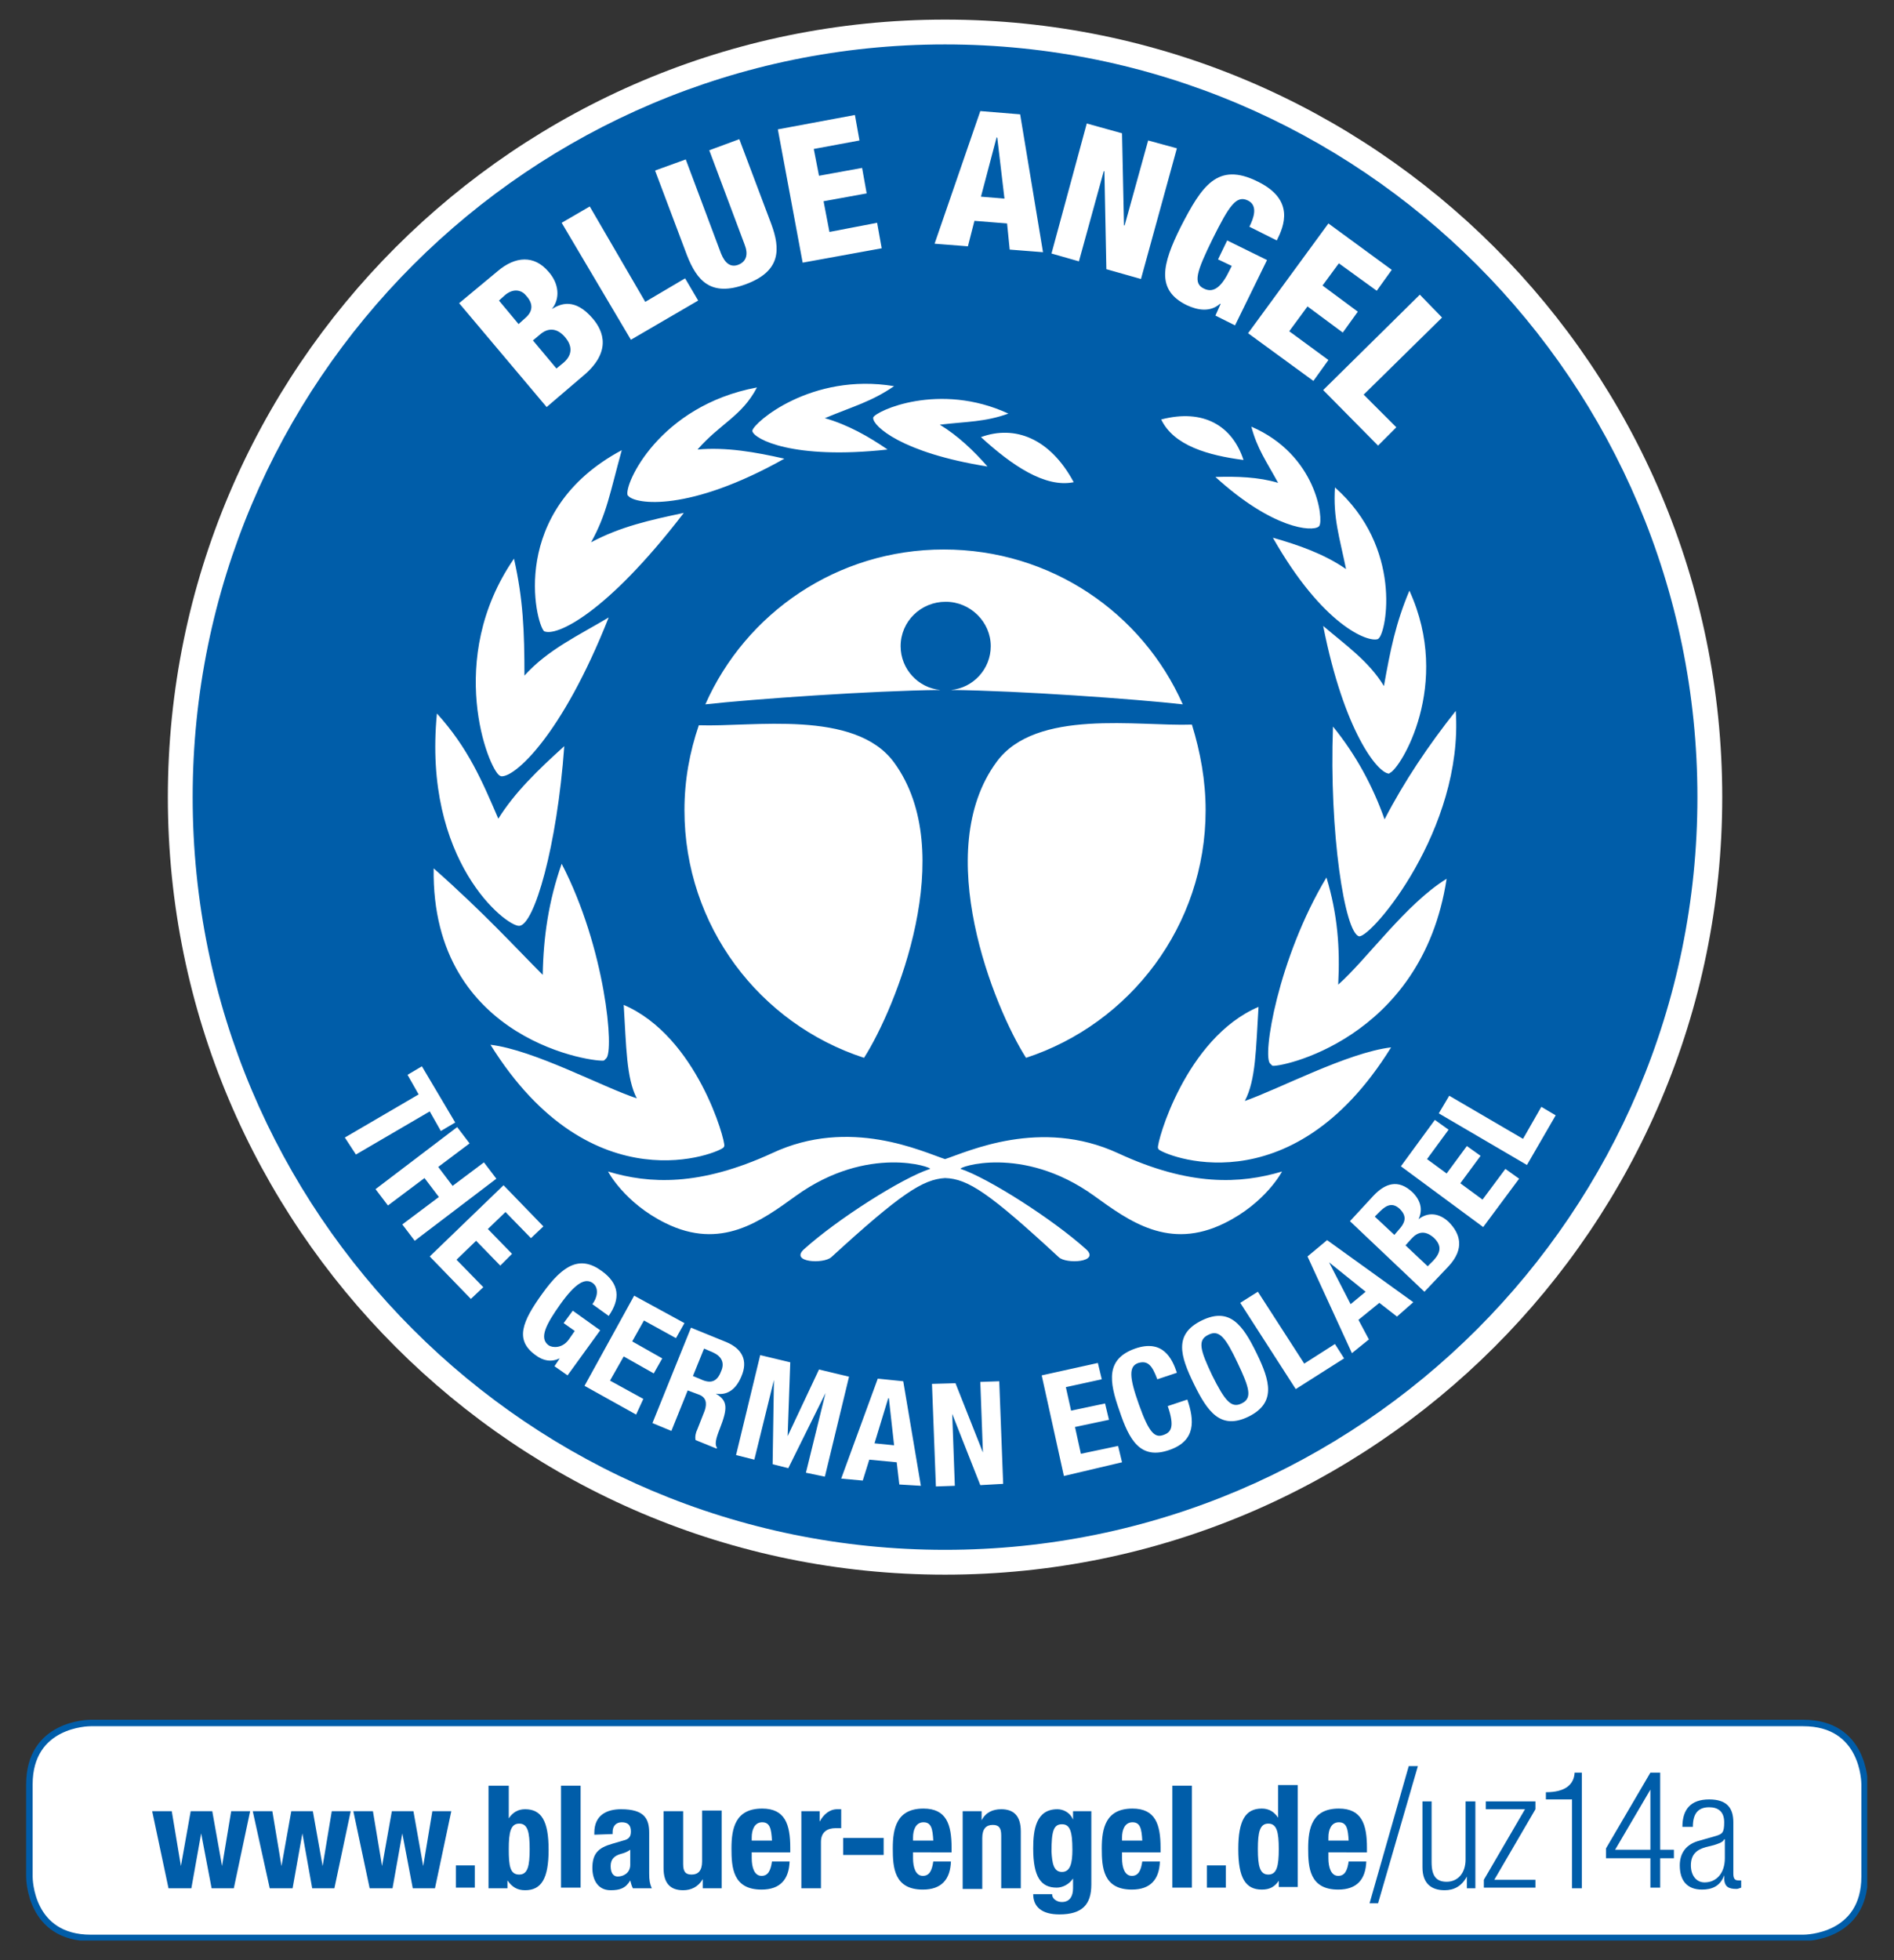
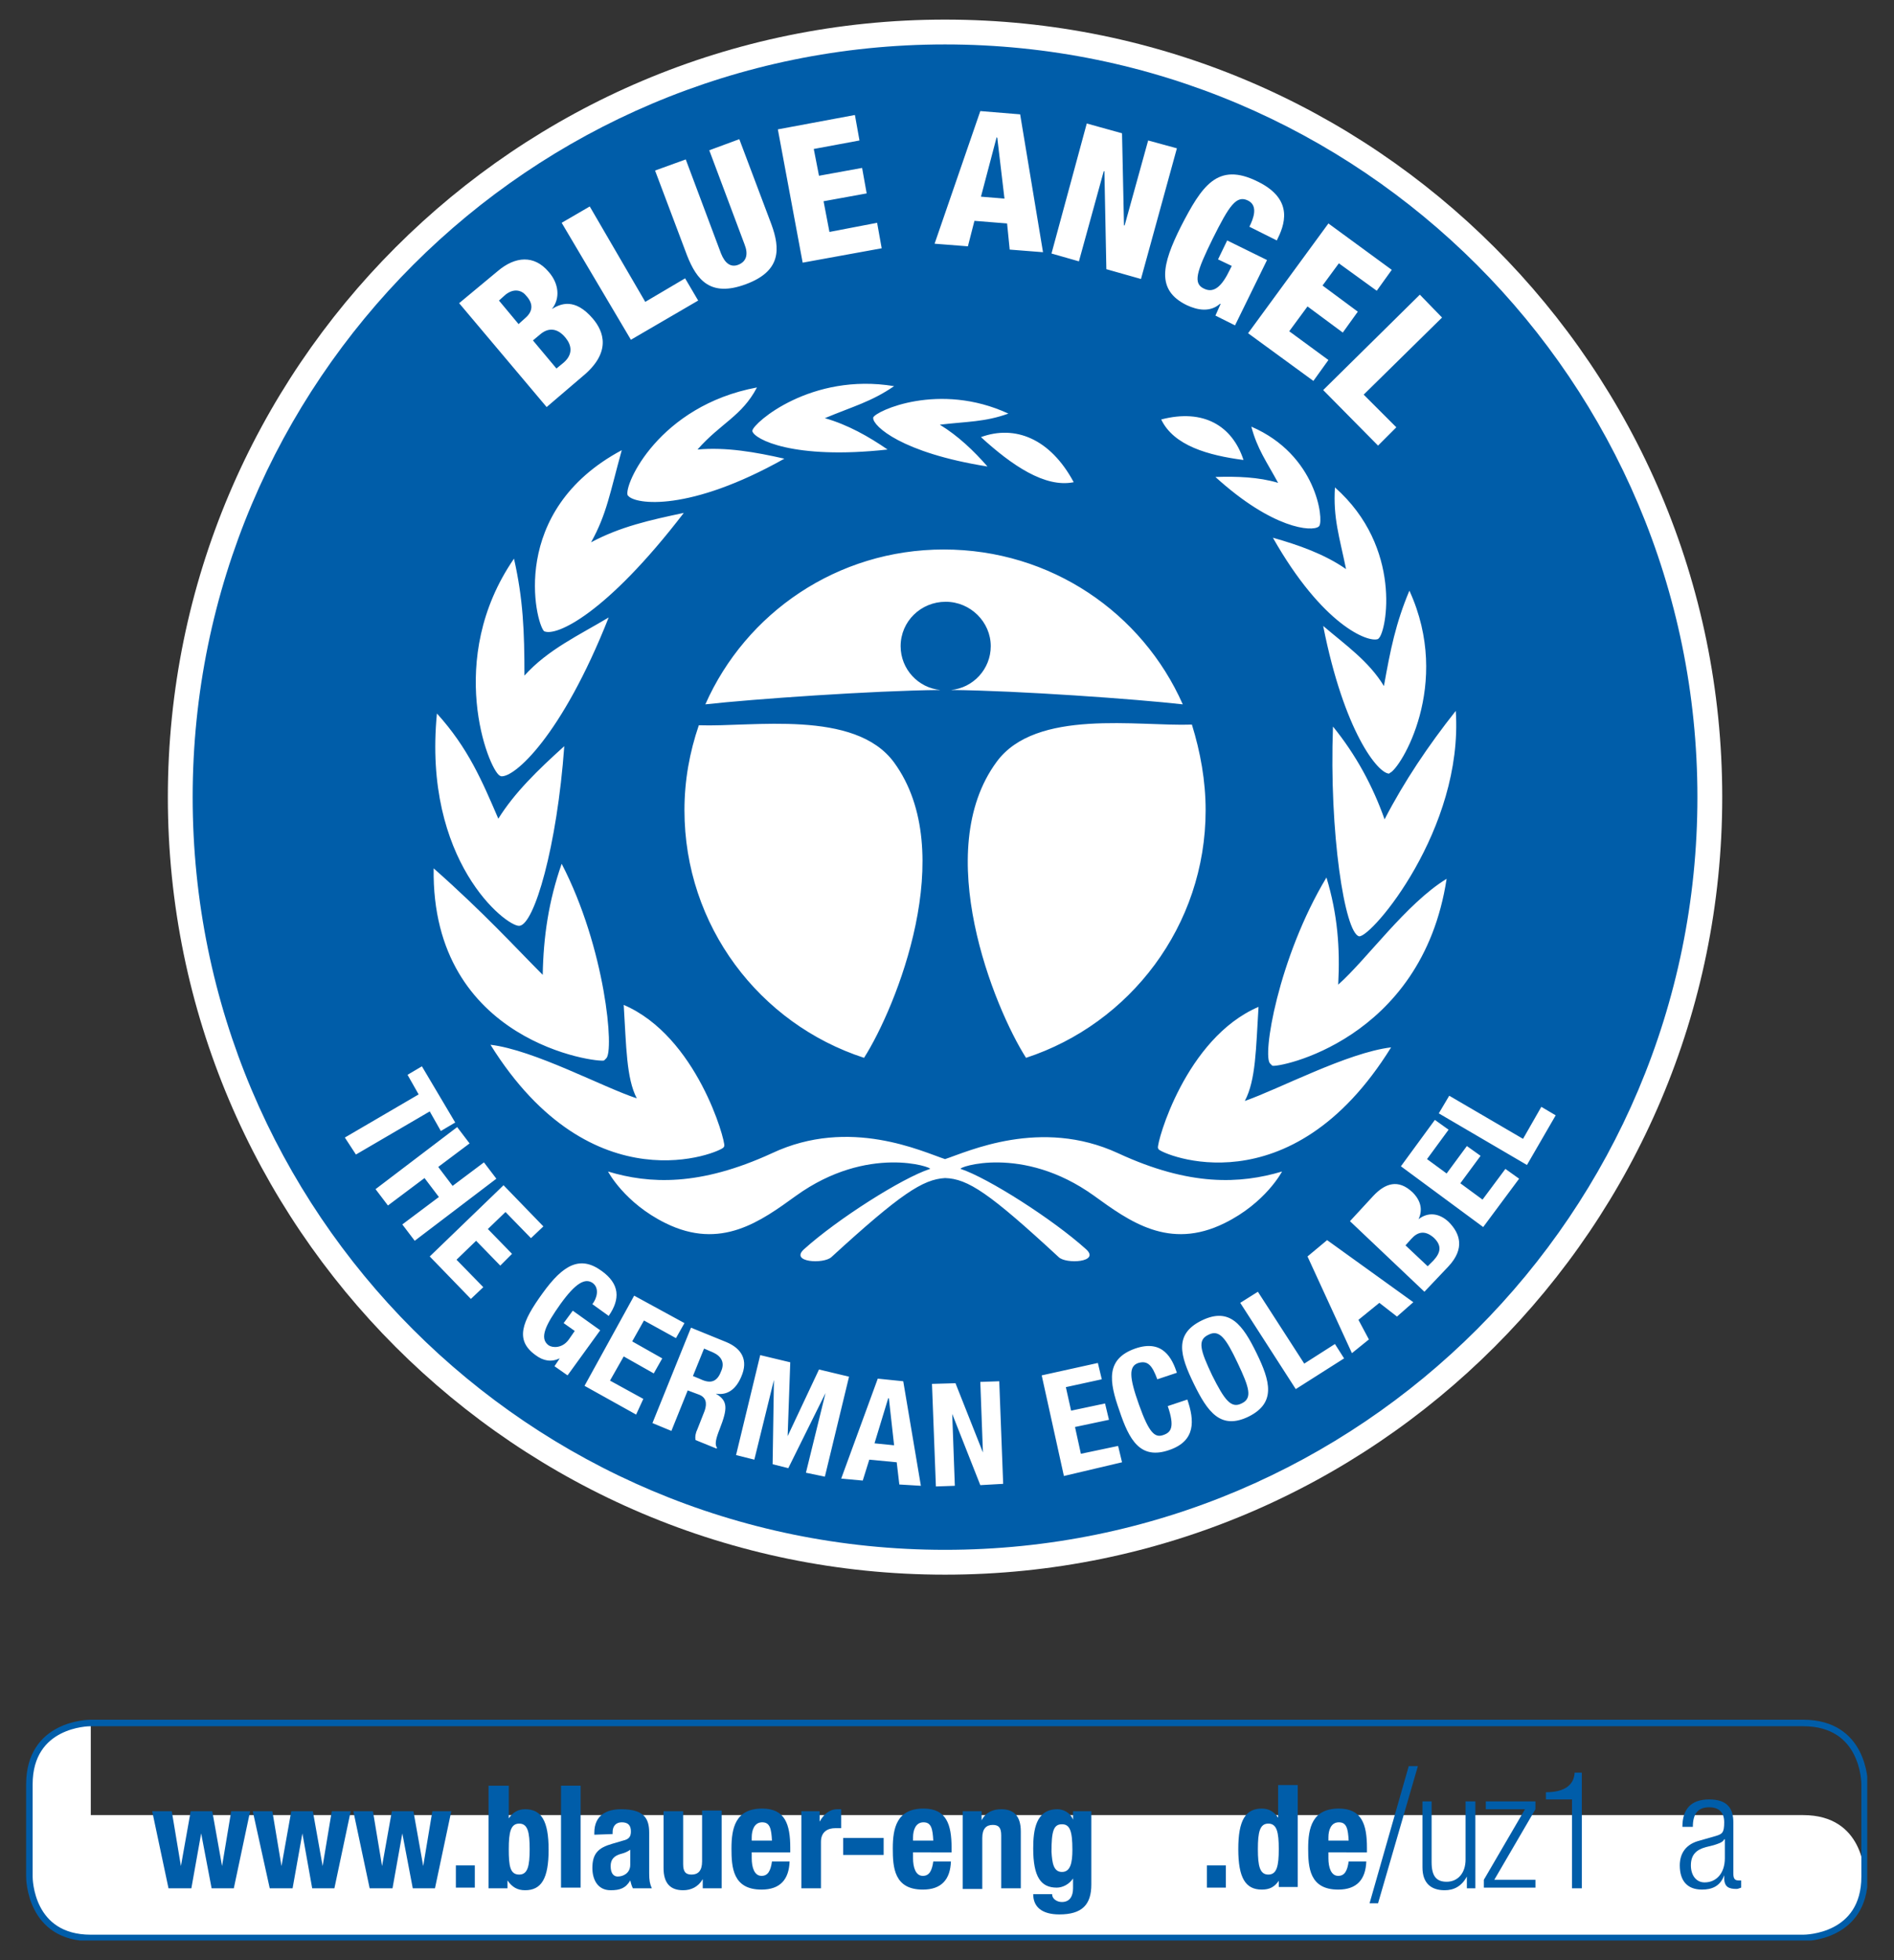
<svg xmlns="http://www.w3.org/2000/svg" xmlns:xlink="http://www.w3.org/1999/xlink" version="1.1" id="Livello_1" x="0px" y="0px" viewBox="0 0 290 300" style="enable-background:new 0 0 290 300;" xml:space="preserve" width="290" height="300">
  <rect x="0" y="0" width="290" height="300" fill="#333333" stroke="none" />
  <style type="text/css">
	.st0{clip-path:url(#SVGID_00000178890273589306331630000014242741380587393429_);fill:#FFFFFF;}
	.st1{clip-path:url(#SVGID_00000181768781587926550950000015748816203215569537_);fill:#005DA9;}
	.st2{clip-path:url(#SVGID_00000115496352652242799250000017024956833224671678_);fill:#005DA9;}
	.st3{clip-path:url(#SVGID_00000075881616625768235090000009959300356412114341_);fill:#005DA9;}
	.st4{clip-path:url(#SVGID_00000110458250496138907540000006076913720744525972_);fill:#005DA9;}
	.st5{clip-path:url(#SVGID_00000079467768290455699780000012494416328768214462_);fill:#005DA9;}
	.st6{clip-path:url(#SVGID_00000137108742162449262480000009692975664371982001_);fill:#005DA9;}
	.st7{clip-path:url(#SVGID_00000115506003086134609090000005616066416447095176_);fill:#005DA9;}
	.st8{clip-path:url(#SVGID_00000110467305397977571810000014614312508441986223_);fill:#005DA9;}
	.st9{clip-path:url(#SVGID_00000176735448020786051790000016782345838823080095_);fill:#005DA9;}
	.st10{clip-path:url(#SVGID_00000029045913896863669590000015805114993434620801_);fill:#005DA9;}
	.st11{clip-path:url(#SVGID_00000147203189099126996540000004305562123146030466_);fill:#FFFFFF;}
	.st12{clip-path:url(#SVGID_00000031898744127692873080000011503842652276481197_);fill:none;stroke:#005DA9;stroke-width:0.994;}
	.st13{fill:#005DA9;}
</style>
  <g>
    <g>
      <g>
        <defs>
          <rect id="SVGID_1_" x="25.6" y="3" width="238.1" height="238.1" />
        </defs>
        <clipPath id="SVGID_00000173848053166137204860000016706699482016380592_">
          <use xlink:href="#SVGID_1_" style="overflow:visible;" />
        </clipPath>
        <path style="clip-path:url(#SVGID_00000173848053166137204860000016706699482016380592_);fill:#FFFFFF;" d="M144.7,3     c-65.7,0-119,53.3-119,119s53.3,119,119,119s119-53.3,119-119C263.7,56.3,210.4,3,144.7,3" />
      </g>
    </g>
    <g>
      <g>
        <defs>
          <rect id="SVGID_00000092417970514390161110000018393676035775076282_" x="25.6" y="3" width="238.1" height="238.1" />
        </defs>
        <clipPath id="SVGID_00000123440345012504274610000010591285095777131707_">
          <use xlink:href="#SVGID_00000092417970514390161110000018393676035775076282_" style="overflow:visible;" />
        </clipPath>
        <path style="clip-path:url(#SVGID_00000123440345012504274610000010591285095777131707_);fill:#005DA9;" d="M86.3,55.5     c1.5-1.3,1.2-2.7,0.3-3.8c-1.3-1.6-2.7-1.5-3.8-0.6l-1.2,1l3.6,4.3L86.3,55.5z" />
      </g>
    </g>
    <g>
      <g>
        <defs>
          <rect id="SVGID_00000020382040382427229360000017731407115014354366_" x="25.6" y="3" width="238.1" height="238.1" />
        </defs>
        <clipPath id="SVGID_00000053545890630435830370000008490157358797416619_">
          <use xlink:href="#SVGID_00000020382040382427229360000017731407115014354366_" style="overflow:visible;" />
        </clipPath>
        <path style="clip-path:url(#SVGID_00000053545890630435830370000008490157358797416619_);fill:#005DA9;" d="M77.4,45.1L76.4,46     l3,3.6l1-0.9c1.3-1.1,1.2-2.3,0.2-3.4C80,44.5,78.8,44,77.4,45.1" />
      </g>
    </g>
    <g>
      <g>
        <defs>
          <rect id="SVGID_00000074437409012888729350000004229653542921334913_" x="25.6" y="3" width="238.1" height="238.1" />
        </defs>
        <clipPath id="SVGID_00000116225055520861328310000010773441253922892709_">
          <use xlink:href="#SVGID_00000074437409012888729350000004229653542921334913_" style="overflow:visible;" />
        </clipPath>
        <polygon style="clip-path:url(#SVGID_00000116225055520861328310000010773441253922892709_);fill:#005DA9;" points="152.7,21.1      152.6,21 150.2,30.1 153.8,30.4    " />
      </g>
    </g>
    <g>
      <g>
        <defs>
          <rect id="SVGID_00000127744243171342081330000010544093206537749658_" x="25.6" y="3" width="238.1" height="238.1" />
        </defs>
        <clipPath id="SVGID_00000145049488629839978880000007810059261663367082_">
          <use xlink:href="#SVGID_00000127744243171342081330000010544093206537749658_" style="overflow:visible;" />
        </clipPath>
        <path style="clip-path:url(#SVGID_00000145049488629839978880000007810059261663367082_);fill:#005DA9;" d="M185,204.3     c-1.7,0.8-1.2,2.4,0.6,6.2c1.9,3.8,2.9,5.1,4.5,4.3c1.7-0.8,1.2-2.4-0.6-6.2C187.7,204.8,186.7,203.4,185,204.3" />
      </g>
    </g>
    <g>
      <g>
        <defs>
          <rect id="SVGID_00000167378269995850057460000010796194144791083175_" x="25.6" y="3" width="238.1" height="238.1" />
        </defs>
        <clipPath id="SVGID_00000135650568401458591110000017186862253893960599_">
          <use xlink:href="#SVGID_00000167378269995850057460000010796194144791083175_" style="overflow:visible;" />
        </clipPath>
        <path style="clip-path:url(#SVGID_00000135650568401458591110000017186862253893960599_);fill:#005DA9;" d="M144.7,6.8     C81.1,6.8,29.5,58.4,29.5,122S81,237.2,144.7,237.2c63.6,0,115.2-51.6,115.2-115.2C259.9,58.4,208.3,6.8,144.7,6.8 M208.1,143.3     c-2.2-0.5-4.6-15.9-4-32.1c3.5,4.3,6.1,9.1,7.9,14.2c3-5.8,6.7-11.3,10.9-16.6C224.1,126.9,210,143.5,208.1,143.3 M147.1,178.9     c4.2,1.4,14.1,7.7,19.2,12.3c2.2,2-3.1,2.3-4.2,1.2c-10.6-9.8-13.9-12-17.4-12.1c-3.4,0.2-6.8,2.4-17.4,12.1     c-1.2,1.1-6.4,0.8-4.2-1.2c5.1-4.6,15-10.9,19.3-12.3c0.5-0.2-9.5-3.8-20.5,4.1c-5.4,3.9-11.5,8.4-20,4.2     c-6.3-3.1-8.8-7.9-8.8-7.9c6.3,1.9,14,2.3,25.1-2.8c11.9-5.6,23.1-0.2,26.5,0.9c3.4-1.1,14.6-6.4,26.5-0.9     c11,5.1,18.7,4.7,25.1,2.8c0,0-2.5,4.8-8.8,7.9c-8.5,4.2-14.6-0.3-20-4.2C156.5,175.1,146.5,178.7,147.1,178.9 M95.5,153.8     c11.2,4.8,15.6,20.8,15.4,21.6l-0.1,0.2c-0.4,0.7-20.1,9.3-35.7-15.7c6.7,0.8,17.2,6.5,22.4,8.2C95.9,165,95.9,160.2,95.5,153.8      M83.3,96.6c-1.3-1.3-5.5-18.4,11.9-27.7c-1.8,6.5-2.3,9.8-4.7,14.1c4.5-2.4,9-3.4,14.2-4.5C92.8,94,85.1,97.5,83.3,96.6      M93.2,94.5c-7.2,18.2-14.5,24.6-16.5,24.3l-0.2-0.1c-1.7-1-8.4-17.8,2.2-33.2c1.4,6.2,1.6,11.1,1.6,17.9     C83.9,99.4,88.7,97.2,93.2,94.5 M120.1,70.2c-14.6,8.2-22.8,7-23.9,5.7l-0.1-0.1c-0.6-1.6,4.8-13.7,19.8-16.5     c-2.3,4.4-5.6,5.5-9.1,9.5C111.2,68.4,115.7,69.2,120.1,70.2 M143.9,65c2.8,1.7,5.2,4,7.3,6.4c-13.2-2.1-17.5-6.2-17.5-7.4l0-0.1     c0.4-1,10.1-5.5,20.7-0.6C150.8,64.6,148.1,64.5,143.9,65 M164.4,73.8c-4.4,0.9-9.5-2.6-14.2-6.9C155.4,65,160.8,67.1,164.4,73.8      M181.1,107.8c-7.1-0.8-25.1-2.1-35.5-2.2c3.4-0.3,6.1-3.2,6.1-6.7c0-3.7-3.1-6.8-6.9-6.8s-6.9,3-6.9,6.8c0,3.5,2.7,6.4,6.1,6.7     c-10.4,0.1-28.8,1.4-36,2.2c6.2-14,20.2-23.7,36.5-23.7C160.9,84.1,174.9,93.8,181.1,107.8 M191.6,65.3     c10,4.3,11.1,14.2,10.4,15.2l-0.1,0.1c-1,0.8-7,0.4-15.8-7.6c3.3-0.1,6.6,0,9.6,0.9C193.9,70.6,192.5,68.7,191.6,65.3      M204.4,74.6c10.4,9.2,7.9,22.1,6.7,23.1l-0.1,0.1c-1.5,0.6-8.5-2.1-16.1-15.5c3.9,1.1,7.9,2.5,11.2,4.8     C205.1,82.2,204.1,79.3,204.4,74.6 M215.8,90.4c6.6,14.4-1.4,27.3-3,27.9l-0.1,0.1c-1.7,0-6.9-6.4-10.1-22.6     c3.4,2.9,7,5.4,9.3,9.2C212.9,99.4,213.7,95.4,215.8,90.4 M177.8,64.2c6.5-1.7,10.9,1,12.6,6.2C185,69.7,179.7,68.2,177.8,64.2      M184.6,124c0,17.7-11.6,32.7-27.5,37.9c-4.9-7.7-14.6-31.6-4.5-45.3c6-8.2,21.7-5.4,29.9-5.7C183.8,115.1,184.6,119.5,184.6,124      M132.3,161.9c-16-5.2-27.5-20.2-27.5-37.9c0-4.6,0.8-8.9,2.2-13c8.2,0.3,23.9-2.5,29.9,5.7C146.9,130.4,137.2,154.2,132.3,161.9      M177.4,175.9l-0.1-0.2c-0.2-0.8,4.2-16.8,15.4-21.6c-0.4,6.4-0.4,11.2-2.1,14.4c5.2-1.8,15.7-7.4,22.4-8.2     C197.5,185.3,177.9,176.6,177.4,175.9 M194.8,163.1l-0.3-0.3c-1.3-1,1.2-16.2,8.6-28.5c1.7,5.6,2.1,10.8,1.8,16.4     c4.4-3.9,10.4-12.4,16.6-16.2C217.7,159.4,195.4,163.5,194.8,163.1 M220.8,48.6l-12,11.8l5,5l-2.8,2.8l-8.4-8.5l14.8-14.6     L220.8,48.6z M213.1,41.3l-2.3,3.2l-5.8-4.2l-2.5,3.4l5.4,4l-2.3,3.2l-5.4-4l-2.8,3.8l6,4.4l-2.3,3.2l-10-7.3l12.3-16.8     L213.1,41.3z M192.6,27.8c5.7,2.8,4,6.8,2.9,9l-4.2-2.1c0.6-1.2,1.4-3.2-0.2-4c-1.8-0.9-2.9,0.8-5.4,5.8     c-2.5,5.1-3.1,6.9-1.3,7.7c1.5,0.7,2.7-0.4,3.9-2.9l0.3-0.6l-2.1-1l1.4-2.9l6.1,3l-4.9,10l-3-1.5l0.8-1.8l-0.1,0     c-1.5,1.3-3.4,1-5.1,0.2c-4.7-2.3-3.8-6.2-0.9-12C184,28.5,186.4,24.7,192.6,27.8 M166.4,18.9l5.4,1.5l0.3,14.1l0.1,0l3.6-13     l4.4,1.2l-5.5,20l-5.3-1.5l-0.3-15l-0.1,0l-3.8,13.8l-4.2-1.2L166.4,18.9z M150.1,17l6.1,0.5l3.5,21.1l-5.1-0.4l-0.4-4l-5-0.4     l-1,3.9l-5.1-0.4L150.1,17z M126.3,64c3.5,1,6.7,2.8,9.6,4.8c-14.5,1.6-20.4-1.6-20.7-2.8l0-0.1c0.2-1.2,9-8.9,21.7-6.8     C133.4,61.5,130.6,62.2,126.3,64 M130.9,17.6l0.7,3.9l-7,1.3l0.8,4.1l6.6-1.2l0.7,3.9l-6.6,1.2l0.9,4.7l7.3-1.4L135,38l-12.1,2.2     l-3.8-20.4L130.9,17.6z M105,24.4l5.4,14.4c0.6,1.5,1.5,2.2,2.7,1.7c1.2-0.5,1.5-1.6,0.9-3.1l-5.4-14.4l4.6-1.7l4.9,13     c1.4,3.8,1.5,7.2-3.9,9.2s-7.5-0.6-9-4.4l-4.9-13L105,24.4z M90.3,31.6l8.5,14.6l6.1-3.6l2,3.4l-10.3,6L86,34.1L90.3,31.6z      M76.2,41.5c2.7-2.3,5.6-2.5,7.8,0.1c1.6,1.8,1.8,4.1,0.5,5.7l0,0c1.3-0.8,3.5-1.8,6.3,1.5c1.6,1.9,2.9,5.1-1.6,8.8l-5.5,4.7     L70.3,46.4L76.2,41.5z M66.9,109.2c4.8,5.3,6.9,10.3,9.4,16.1c2.5-4,6-7.4,10.1-11.1c-1.1,15.3-4.6,27.4-6.9,27.5     C77.5,141.8,64.7,131.8,66.9,109.2 M83.1,149.2c0.1-5.8,0.9-11.3,2.9-17c6.7,12.9,8.1,28.8,6.8,29.8l-0.3,0.3     c-0.7,0.4-26.5-2.6-26.1-29.4C74.2,139.8,78.9,145,83.1,149.2 M52.8,174.1l11.3-6.6l-1.7-3l2.2-1.3l5.1,8.6l-2.2,1.3l-1.7-3     l-11.3,6.6L52.8,174.1z M61.6,187.4l5.6-4.2l-2.2-2.9l-5.6,4.2l-1.9-2.5l12.5-9.5l1.9,2.5l-4.8,3.6l2.2,2.9l4.8-3.6l1.9,2.5     l-12.5,9.5L61.6,187.4z M76.6,193.7l-3.7-3.8l-3,2.9l4.1,4.2l-1.9,1.8l-6.3-6.5l11.3-10.9l6.1,6.3l-1.9,1.8l-3.9-4l-2.7,2.6     l3.7,3.8L76.6,193.7z M84.9,209.1l0.8-1.2l0,0c-1.3,0.6-2.5,0.4-3.7-0.5c-3.2-2.3-2.1-5.1,1.1-9.5c3.1-4.3,5.7-5.8,9-3.4     c2.8,2,2.9,4.3,1.1,6.9l-2.5-1.8c0.7-0.9,1.1-2.4,0.1-3.2c-1.2-0.9-2.7,0-5,3.2c-2.2,3.1-3.3,5.2-1.8,6.3     c0.6,0.4,2.1,0.5,3.1-0.9l0.9-1.3l-1.7-1.2l1.4-1.9l4.2,3l-5,6.9L84.9,209.1z M97.4,216.5l-7.9-4.4l7.6-13.8l7.7,4.2l-1.3,2.3     l-4.9-2.7l-1.8,3.2l4.6,2.6l-1.3,2.3l-4.6-2.6l-2.1,3.7l5.1,2.8L97.4,216.5z M110.2,218.7c-0.6,1.5-0.8,2.4-0.4,2.9l-0.1,0.1     l-3.2-1.3c-0.1-0.5,0-1.1,0.3-1.7l1.1-2.8c0.4-1.2,0.2-2.1-1-2.5l-1.6-0.6l-2.5,6.2l-2.9-1.2l5.9-14.6l5.4,2.2     c2.4,1,3.4,2.8,2.3,5.3c-0.8,1.9-2.1,2.9-3.9,2.6l0,0C111.5,214.4,111.4,215.6,110.2,218.7 M123.4,225.4l3-12.2l0,0l-5.7,11.5     l-2.4-0.6l0.2-12.9l0,0l-3,12.2l-2.8-0.7l3.7-15.3l4.6,1.1l-0.4,11.3l0,0l4.8-10.2l4.6,1.1l-3.7,15.3L123.4,225.4z M137.7,227.2     l-0.4-3.4l-4.2-0.4l-1,3.2l-3.3-0.3l5.6-15.3l3.9,0.4l2.7,16L137.7,227.2z M150.1,227.3l-4.3-10.9h0l0.4,11l-2.9,0.1l-0.6-15.7     l3.6-0.1l4.2,10.6h0l-0.4-10.8l2.9-0.1l0.6,15.7L150.1,227.3z M162.9,225.9l-3.4-15.4l8.6-1.9l0.6,2.5l-5.5,1.2l0.8,3.6l5.2-1.1     l0.6,2.5l-5.2,1.1l0.9,4.1l5.7-1.2l0.6,2.5L162.9,225.9z M179.1,221.9c-4.5,1.6-6.2-1.5-7.7-6c-1.6-4.5-2.1-7.9,2.4-9.5     c4.3-1.5,5.7,1.6,6.4,3.7l-3,1c-0.8-2.2-1.5-2.9-2.9-2.5c-1.5,0.5-1.4,2.2,0.1,6.4c1.6,4.5,2.5,5.1,3.8,4.6     c1.1-0.4,1.7-1.2,0.6-4.4l3-1C182.9,217.4,183.1,220.5,179.1,221.9 M191.2,216.8c-4.3,2.1-6.3-0.7-8.4-5     c-2.1-4.3-3.1-7.6,1.2-9.7c4.3-2.1,6.3,0.7,8.4,5C194.5,211.4,195.4,214.7,191.2,216.8 M198.4,212.6l-8.5-13.2l2.7-1.7l7.1,11     l4.7-3l1.4,2.2L198.4,212.6z M213.9,201.5l-2.7-2.1L208,202l1.6,3l-2.6,2.1l-6.8-14.8l3-2.5l13.2,9.5L213.9,201.5z M221.8,193.8     l-3.7,3.9l-11.4-10.8l3.6-3.9c1.8-1.9,3.8-2.6,6-0.5c1.2,1.2,1.6,2.6,0.9,4.1l0,0c1.4-1.1,3.1-1,4.6,0.4     C223.6,188.8,224.3,191.1,221.8,193.8 M227.1,187.8l-12.6-9.3l5.2-7.1l2.1,1.5l-3.3,4.5l3,2.2l3.1-4.2l2.1,1.5l-3.1,4.2l3.4,2.5     l3.5-4.7l2.1,1.5L227.1,187.8z M220.3,170.4l1.6-2.7l11.3,6.6l2.8-4.9l2.2,1.3l-4.4,7.6L220.3,170.4z" />
      </g>
    </g>
    <g>
      <g>
        <defs>
          <rect id="SVGID_00000007392774433498427530000012529812070967084454_" x="25.6" y="3" width="238.1" height="238.1" />
        </defs>
        <clipPath id="SVGID_00000018946782163023054190000000254193982180027563_">
          <use xlink:href="#SVGID_00000007392774433498427530000012529812070967084454_" style="overflow:visible;" />
        </clipPath>
        <path style="clip-path:url(#SVGID_00000018946782163023054190000000254193982180027563_);fill:#005DA9;" d="M216.1,189.6l-0.9,1     l3.4,3.2l0.9-0.9c1-1.1,1.4-2.2,0-3.5C218.1,188.2,217,188.6,216.1,189.6" />
      </g>
    </g>
    <g>
      <g>
        <defs>
          <rect id="SVGID_00000018226076639546141090000014539629497481287612_" x="25.6" y="3" width="238.1" height="238.1" />
        </defs>
        <clipPath id="SVGID_00000170969029532141562250000003591110971353777075_">
          <use xlink:href="#SVGID_00000018226076639546141090000014539629497481287612_" style="overflow:visible;" />
        </clipPath>
        <polygon style="clip-path:url(#SVGID_00000170969029532141562250000003591110971353777075_);fill:#005DA9;" points="136,214      133.9,220.9 136.9,221.2 136.1,214    " />
      </g>
    </g>
    <g>
      <g>
        <defs>
          <rect id="SVGID_00000013151326626504719290000001242394865571356335_" x="25.6" y="3" width="238.1" height="238.1" />
        </defs>
        <clipPath id="SVGID_00000109030843384166038290000013913817624440929185_">
          <use xlink:href="#SVGID_00000013151326626504719290000001242394865571356335_" style="overflow:visible;" />
        </clipPath>
        <path style="clip-path:url(#SVGID_00000109030843384166038290000013913817624440929185_);fill:#005DA9;" d="M110.4,209.9     c0.6-1.3,0.1-2.3-1.2-2.9l-1.4-0.6l-1.7,4.2l1.2,0.5C108.8,211.8,109.8,211.5,110.4,209.9" />
      </g>
    </g>
    <g>
      <g>
        <defs>
          <rect id="SVGID_00000171695298069793261020000009155367465447668127_" x="25.6" y="3" width="238.1" height="238.1" />
        </defs>
        <clipPath id="SVGID_00000154413393517346529640000009886266086333811338_">
          <use xlink:href="#SVGID_00000171695298069793261020000009155367465447668127_" style="overflow:visible;" />
        </clipPath>
-         <polygon style="clip-path:url(#SVGID_00000154413393517346529640000009886266086333811338_);fill:#005DA9;" points="209.1,197.7      203.5,193.2 203.5,193.2 206.8,199.6    " />
      </g>
    </g>
    <g>
      <g>
        <defs>
          <rect id="SVGID_00000110436183888187578560000009794791935021248944_" x="25.6" y="3" width="238.1" height="238.1" />
        </defs>
        <clipPath id="SVGID_00000065032064404415231710000002065547620103132804_">
          <use xlink:href="#SVGID_00000110436183888187578560000009794791935021248944_" style="overflow:visible;" />
        </clipPath>
-         <path style="clip-path:url(#SVGID_00000065032064404415231710000002065547620103132804_);fill:#005DA9;" d="M211.3,185.4     l-0.8,0.8l3,2.8l0.6-0.7c1.2-1.3,1.3-2.2,0.2-3.3C213.3,184.1,212.4,184.3,211.3,185.4" />
      </g>
    </g>
  </g>
  <g>
    <g>
      <g>
        <defs>
          <rect id="SVGID_00000130634638576312228240000005335875568774135956_" x="4" y="263.2" width="281.9" height="33.8" />
        </defs>
        <clipPath id="SVGID_00000062163406172158550040000016791427877803874954_">
          <use xlink:href="#SVGID_00000130634638576312228240000005335875568774135956_" style="overflow:visible;" />
        </clipPath>
-         <path style="clip-path:url(#SVGID_00000062163406172158550040000016791427877803874954_);fill:#FFFFFF;" d="M13.9,263.7     c-0.4,0-9.4,0.1-9.4,9.4v14.1c0,0.4,0.1,9.4,9.4,9.4h262.2c0.4,0,9.4-0.1,9.4-9.4v-14.1c0-0.4-0.1-9.4-9.4-9.4H13.9z" />
+         <path style="clip-path:url(#SVGID_00000062163406172158550040000016791427877803874954_);fill:#FFFFFF;" d="M13.9,263.7     c-0.4,0-9.4,0.1-9.4,9.4v14.1c0,0.4,0.1,9.4,9.4,9.4h262.2c0.4,0,9.4-0.1,9.4-9.4c0-0.4-0.1-9.4-9.4-9.4H13.9z" />
      </g>
    </g>
    <g>
      <g>
        <defs>
          <rect id="SVGID_00000078763575508007325530000003801297689763148685_" x="4" y="263.2" width="281.9" height="33.8" />
        </defs>
        <clipPath id="SVGID_00000093861576983250331430000005914252987550688932_">
          <use xlink:href="#SVGID_00000078763575508007325530000003801297689763148685_" style="overflow:visible;" />
        </clipPath>
        <path style="clip-path:url(#SVGID_00000093861576983250331430000005914252987550688932_);fill:none;stroke:#005DA9;stroke-width:0.994;" d="     M13.9,263.7c-0.4,0-9.4,0.1-9.4,9.4v14.1c0,0.4,0.1,9.4,9.4,9.4h262.2c0.4,0,9.4-0.1,9.4-9.4v-14.1c0-0.4-0.1-9.4-9.4-9.4H13.9z" />
      </g>
    </g>
  </g>
  <g>
    <path class="st13" d="M23.3,277.2h3l1.4,8.4h0l1.5-8.4h3.3l1.5,8.4h0l1.4-8.4h2.9l-2.5,11.8h-3.4l-1.6-8.4h0l-1.5,8.4h-3.5   L23.3,277.2z" />
    <path class="st13" d="M38.7,277.2h3l1.4,8.4h0l1.5-8.4h3.3l1.5,8.4h0l1.4-8.4h2.9l-2.5,11.8h-3.4l-1.5-8.4h0l-1.5,8.4h-3.5   L38.7,277.2z" />
    <path class="st13" d="M54.1,277.2h3l1.4,8.4h0l1.5-8.4h3.3l1.5,8.4h0l1.4-8.4h2.9l-2.5,11.8h-3.4l-1.6-8.4h0l-1.5,8.4h-3.5   L54.1,277.2z" />
    <path class="st13" d="M72.7,285.5v3.4h-2.9v-3.4H72.7z" />
    <path class="st13" d="M74.9,273.3h3v5h0c0.6-0.9,1.4-1.4,2.5-1.4c2.5,0,3.6,1.8,3.6,6.2c0,4.4-1.1,6.2-3.6,6.2   c-1.2,0-2-0.5-2.7-1.5h0v1.2h-2.9V273.3z M79.5,286.9c1.3,0,1.6-1.3,1.6-3.9s-0.3-3.9-1.6-3.9c-1.3,0-1.6,1.3-1.6,3.9   C77.9,285.6,78.1,286.9,79.5,286.9z" />
    <path class="st13" d="M85.9,273.3h3v15.6h-3V273.3z" />
    <path class="st13" d="M91,280.8v-0.3c0-2.7,1.9-3.6,4.1-3.6c3.6,0,4.3,1.5,4.3,3.6v6.2c0,1.1,0.1,1.6,0.4,2.3h-2.9   c-0.2-0.4-0.3-0.8-0.4-1.2h0c-0.7,1.2-1.6,1.5-3,1.5c-2.1,0-2.8-1.8-2.8-3.4c0-2.2,0.9-3.1,3-3.7l1.7-0.5c0.9-0.2,1.2-0.6,1.2-1.4   c0-0.9-0.4-1.4-1.4-1.4c-0.9,0-1.4,0.6-1.4,1.5v0.3L91,280.8L91,280.8z M96.5,283.1c-0.4,0.3-0.9,0.5-1.3,0.6   c-1.2,0.3-1.7,0.9-1.7,1.9c0,0.9,0.3,1.6,1.1,1.6s1.9-0.5,1.9-1.8V283.1z" />
    <path class="st13" d="M107.6,287.6L107.6,287.6c-0.7,1.2-1.8,1.7-3,1.7c-1.9,0-3-1-3-3.4v-8.7h3v8.1c0,1.2,0.4,1.6,1.3,1.6   c1,0,1.6-0.6,1.6-2v-7.8h3V289h-2.9C107.6,289,107.6,287.6,107.6,287.6z" />
    <path class="st13" d="M115.1,283.5v0.9c0,1.4,0.4,2.7,1.5,2.7c1,0,1.4-0.8,1.6-2.2h2.7c-0.1,2.7-1.4,4.3-4.3,4.3   c-4.4,0-4.6-3.4-4.6-6.3c0-3.1,0.6-6.1,4.7-6.1c3.5,0,4.3,2.4,4.3,6v0.7L115.1,283.5L115.1,283.5z M118.2,281.7   c-0.1-1.8-0.3-2.8-1.5-2.8c-1.2,0-1.6,1.2-1.6,2.3v0.5H118.2z" />
    <path class="st13" d="M122.6,277.2h2.9v1.6h0c0.6-1.1,1.5-1.9,2.7-1.9c0.2,0,0.4,0,0.6,0v2.9c-0.3,0-0.6,0-0.9,0   c-1.1,0-2.2,0.5-2.2,2.1v7.1h-3V277.2z" />
    <path class="st13" d="M135.3,281.3v2.6h-6.2v-2.6H135.3z" />
    <path class="st13" d="M139.8,283.5v0.9c0,1.4,0.4,2.7,1.5,2.7c1,0,1.4-0.8,1.6-2.2h2.7c-0.1,2.7-1.4,4.3-4.3,4.3   c-4.4,0-4.6-3.4-4.6-6.3c0-3.1,0.6-6.1,4.7-6.1c3.5,0,4.3,2.4,4.3,6v0.7L139.8,283.5L139.8,283.5z M142.9,281.7   c-0.1-1.8-0.3-2.8-1.5-2.8c-1.2,0-1.6,1.2-1.6,2.3v0.5H142.9z" />
    <path class="st13" d="M147.4,277.2h2.9v1.4h0c0.6-1.2,1.7-1.7,3-1.7c1.9,0,3,1,3,3.4v8.7h-3v-8.1c0-1.2-0.4-1.6-1.3-1.6   c-1,0-1.6,0.6-1.6,2v7.8h-3L147.4,277.2L147.4,277.2z" />
    <path class="st13" d="M167.1,277.2v11.2c0,3.1-1.4,4.6-4.9,4.6c-2.6,0-4-1.1-4-3.1h2.9c0,0.4,0.2,0.7,0.5,0.9   c0.3,0.2,0.6,0.3,1,0.3c1.2,0,1.7-0.9,1.7-2.1v-1.5h0c-0.6,0.9-1.6,1.4-2.5,1.4c-2.4,0-3.6-1.6-3.6-6c0-2.8,0.4-6,3.7-6   c0.8,0,1.9,0.4,2.4,1.6h0v-1.3L167.1,277.2L167.1,277.2z M162.6,286.5c1.3,0,1.6-1.4,1.6-3.4c0-2.9-0.4-3.9-1.6-3.9   c-1.3,0-1.6,1.1-1.6,4.2C161.1,285.1,161.3,286.5,162.6,286.5z" />
-     <path class="st13" d="M171.8,283.5v0.9c0,1.4,0.4,2.7,1.5,2.7c1,0,1.4-0.8,1.6-2.2h2.7c-0.1,2.7-1.4,4.3-4.3,4.3   c-4.4,0-4.6-3.4-4.6-6.3c0-3.1,0.6-6.1,4.7-6.1c3.5,0,4.3,2.4,4.3,6v0.7L171.8,283.5L171.8,283.5z M174.9,281.7   c-0.1-1.8-0.3-2.8-1.5-2.8c-1.2,0-1.6,1.2-1.6,2.3v0.5H174.9z" />
-     <path class="st13" d="M179.5,273.3h3v15.6h-3V273.3z" />
    <path class="st13" d="M187.7,285.5v3.4h-2.9v-3.4H187.7z" />
    <path class="st13" d="M195.9,287.7L195.9,287.7c-0.7,1.1-1.5,1.5-2.7,1.5c-2.5,0-3.6-1.8-3.6-6.2c0-4.4,1.1-6.2,3.6-6.2   c1.1,0,1.9,0.5,2.5,1.4h0v-5h3v15.6h-2.9V287.7z M194.2,286.9c1.3,0,1.6-1.3,1.6-3.9s-0.3-3.9-1.6-3.9c-1.3,0-1.6,1.3-1.6,3.9   S192.9,286.9,194.2,286.9z" />
    <path class="st13" d="M203.4,283.5v0.9c0,1.4,0.4,2.7,1.5,2.7c1,0,1.4-0.8,1.6-2.2h2.7c-0.1,2.7-1.4,4.3-4.3,4.3   c-4.4,0-4.6-3.4-4.6-6.3c0-3.1,0.6-6.1,4.7-6.1c3.5,0,4.3,2.4,4.3,6v0.7L203.4,283.5L203.4,283.5z M206.5,281.7   c-0.1-1.8-0.3-2.8-1.5-2.8c-1.2,0-1.6,1.2-1.6,2.3v0.5H206.5z" />
    <path class="st13" d="M215.7,270.3h1.4l-6.1,21h-1.3L215.7,270.3z" />
    <g>
      <path class="st13" d="M217.7,275.7h1.5v9.3c0,2.1,0.7,3,2.3,3c1.7,0,2.9-1.3,2.9-3.4v-8.9h1.5V289h-1.3v-1.8h0    c-0.8,1.5-2,2.1-3.4,2.1c-2,0-3.4-1-3.4-3.5V275.7z" />
      <path class="st13" d="M227.2,287.7l6.3-10.8h-6v-1.2h7.6v1.2l-6.3,10.8h6.3v1.2h-7.9V287.7z" />
      <path class="st13" d="M240.7,275.4h-4v-1.1c3,0,4.3-1.2,4.4-3h1.1V289h-1.5V275.4z" />
-       <path class="st13" d="M252.7,284.4h-6.8v-1.5l6.8-11.6h1.5v11.8h2.1v1.3h-2.1v4.5h-1.5V284.4z M252.7,283.1v-9.2h0l-5.4,9.2H252.7    z" />
      <path class="st13" d="M257.6,279.6c0-2.7,1.3-4.2,4.1-4.2c2.8,0,3.7,1.4,3.7,3.5v7.8c0,0.8,0.2,1.1,0.8,1.1h0.4v1.1    c-0.3,0.1-0.5,0.2-0.7,0.2c-1.2,0-1.9-0.3-1.9-1.7V287H264c-0.6,1.7-1.9,2.2-3.4,2.2c-2.3,0-3.4-1.4-3.4-3.7    c0-1.7,0.8-3.1,2.7-3.7l2.8-0.8c1-0.3,1.3-0.5,1.3-2.1c0-1.7-1-2.3-2.3-2.3c-1.8,0-2.5,1.1-2.5,3H257.6z M264,281.5L264,281.5    c-0.2,0.5-1,0.7-1.6,0.9l-1.2,0.3c-1.5,0.4-2.3,1.2-2.3,2.8c0,1.5,0.8,2.6,2.1,2.6c1.8,0,3.1-1.4,3.1-3.7V281.5z" />
    </g>
  </g>
</svg>